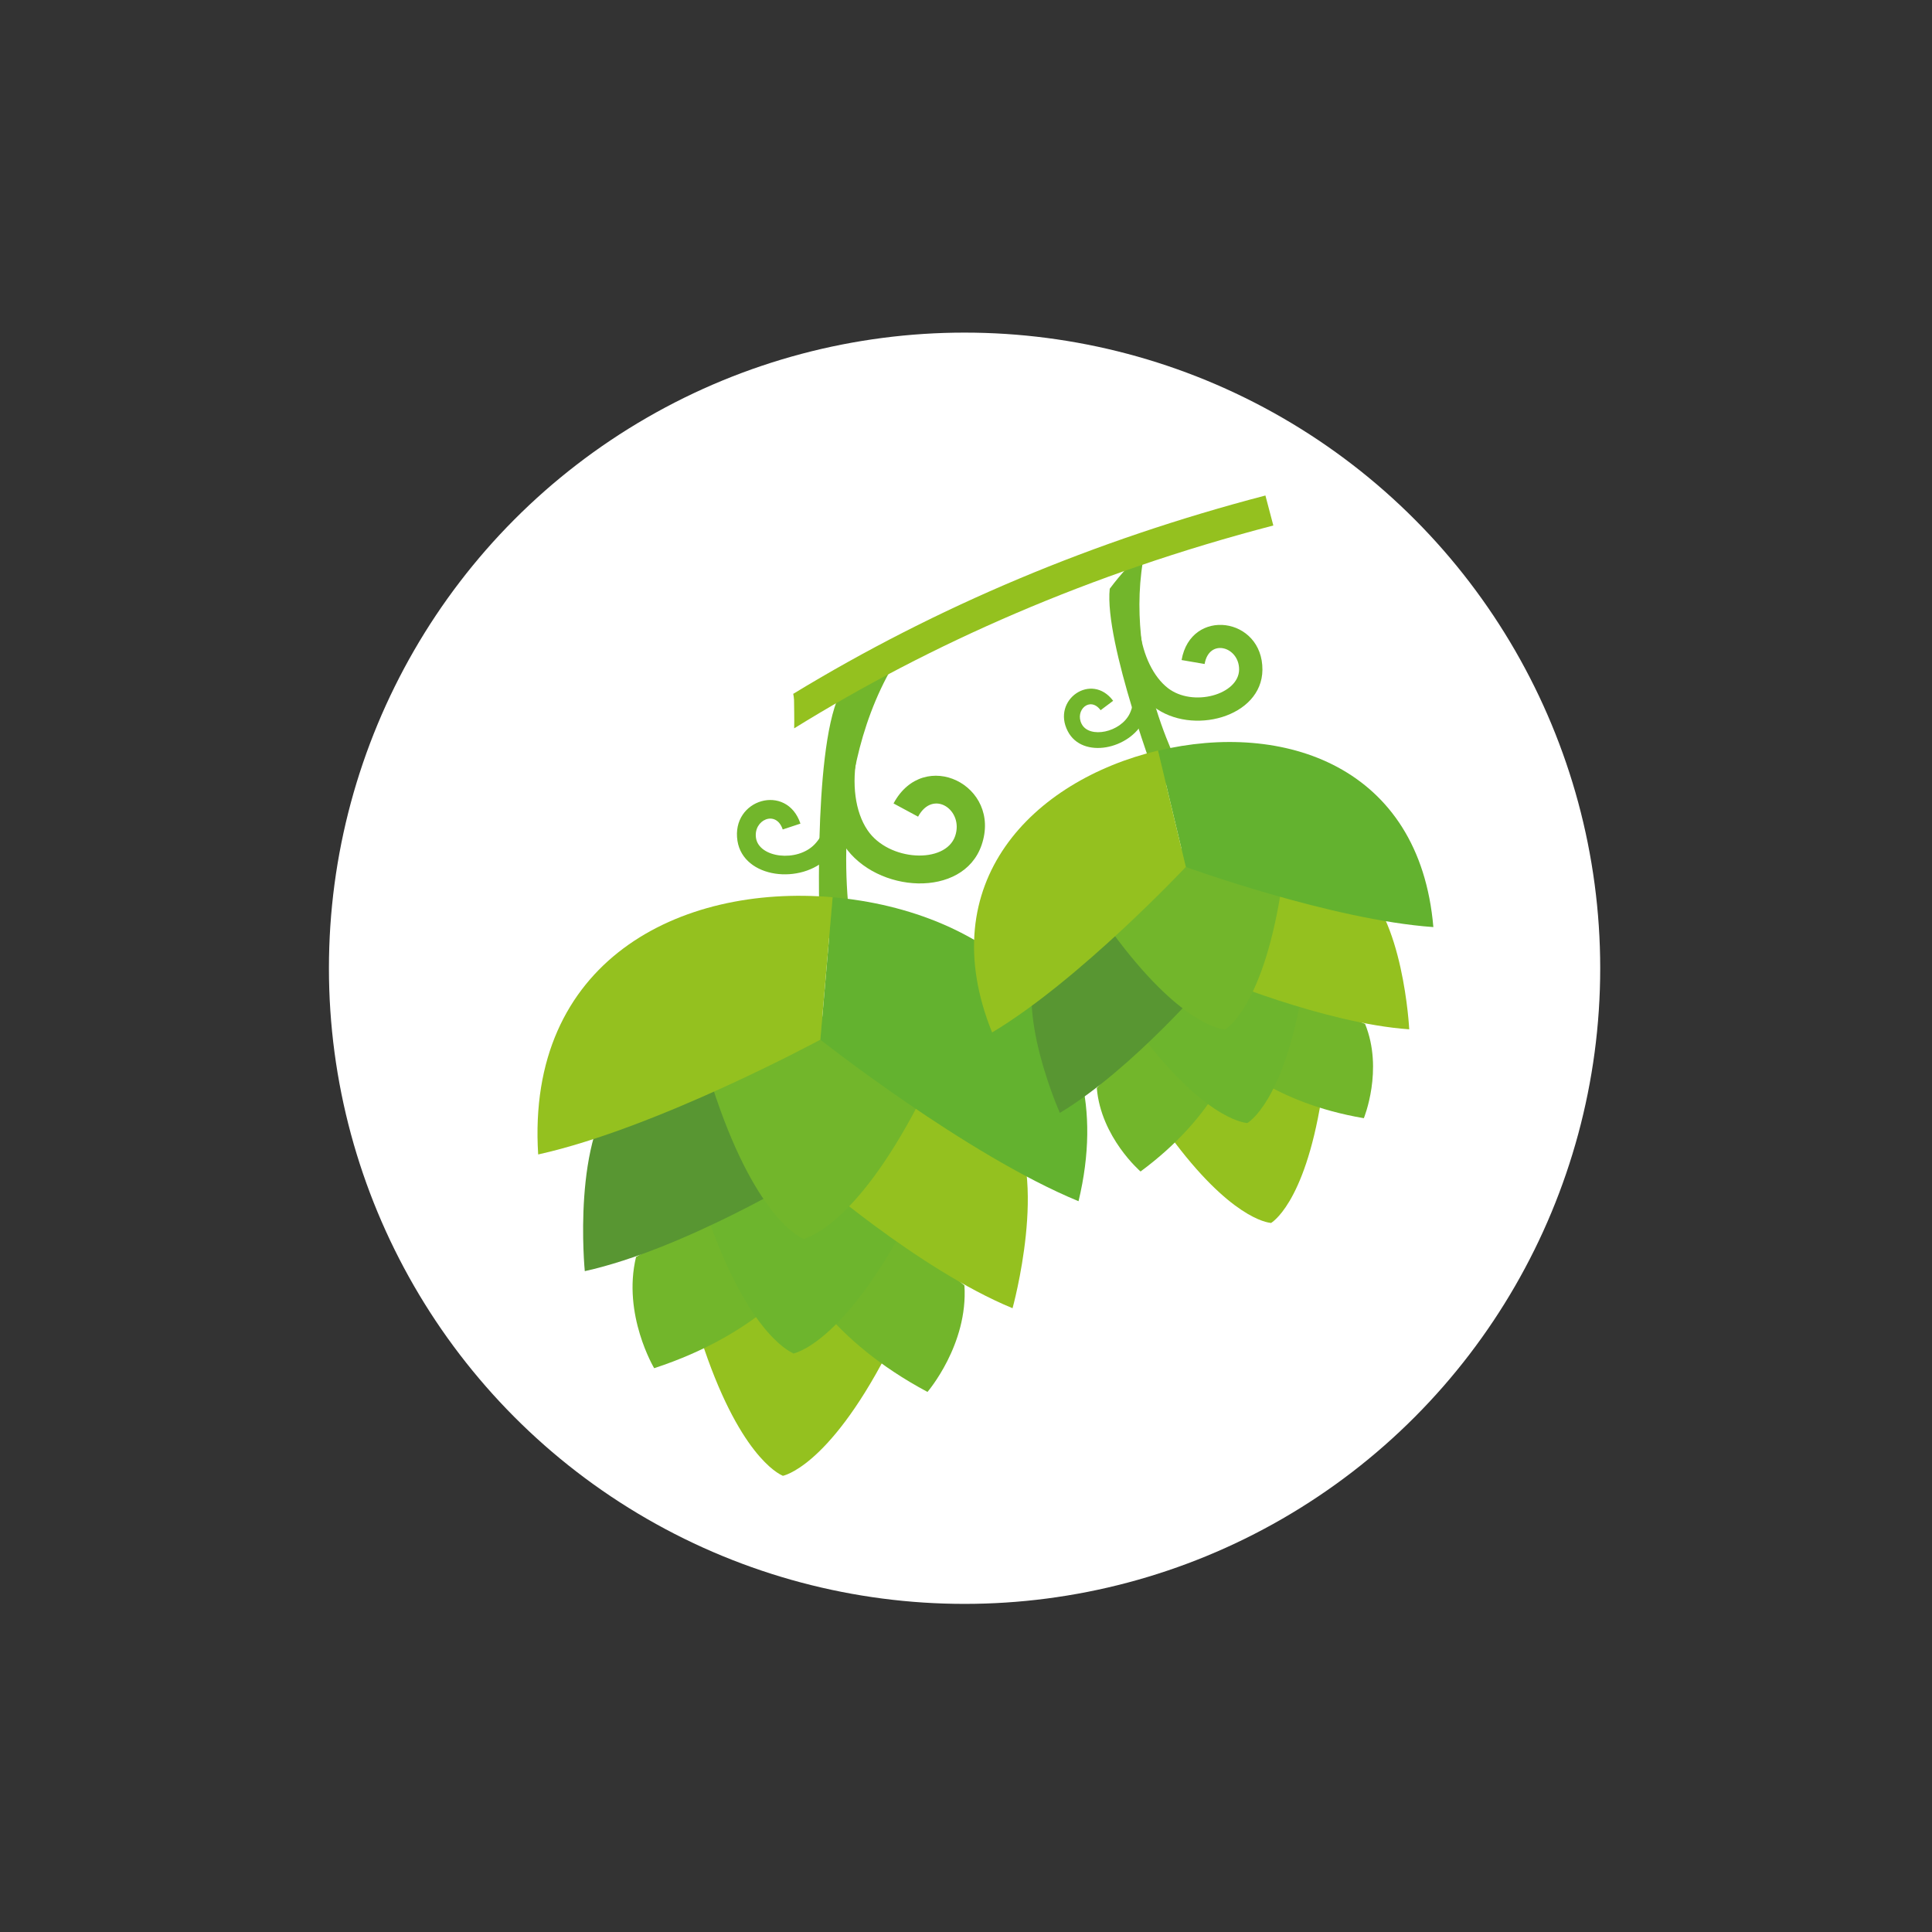
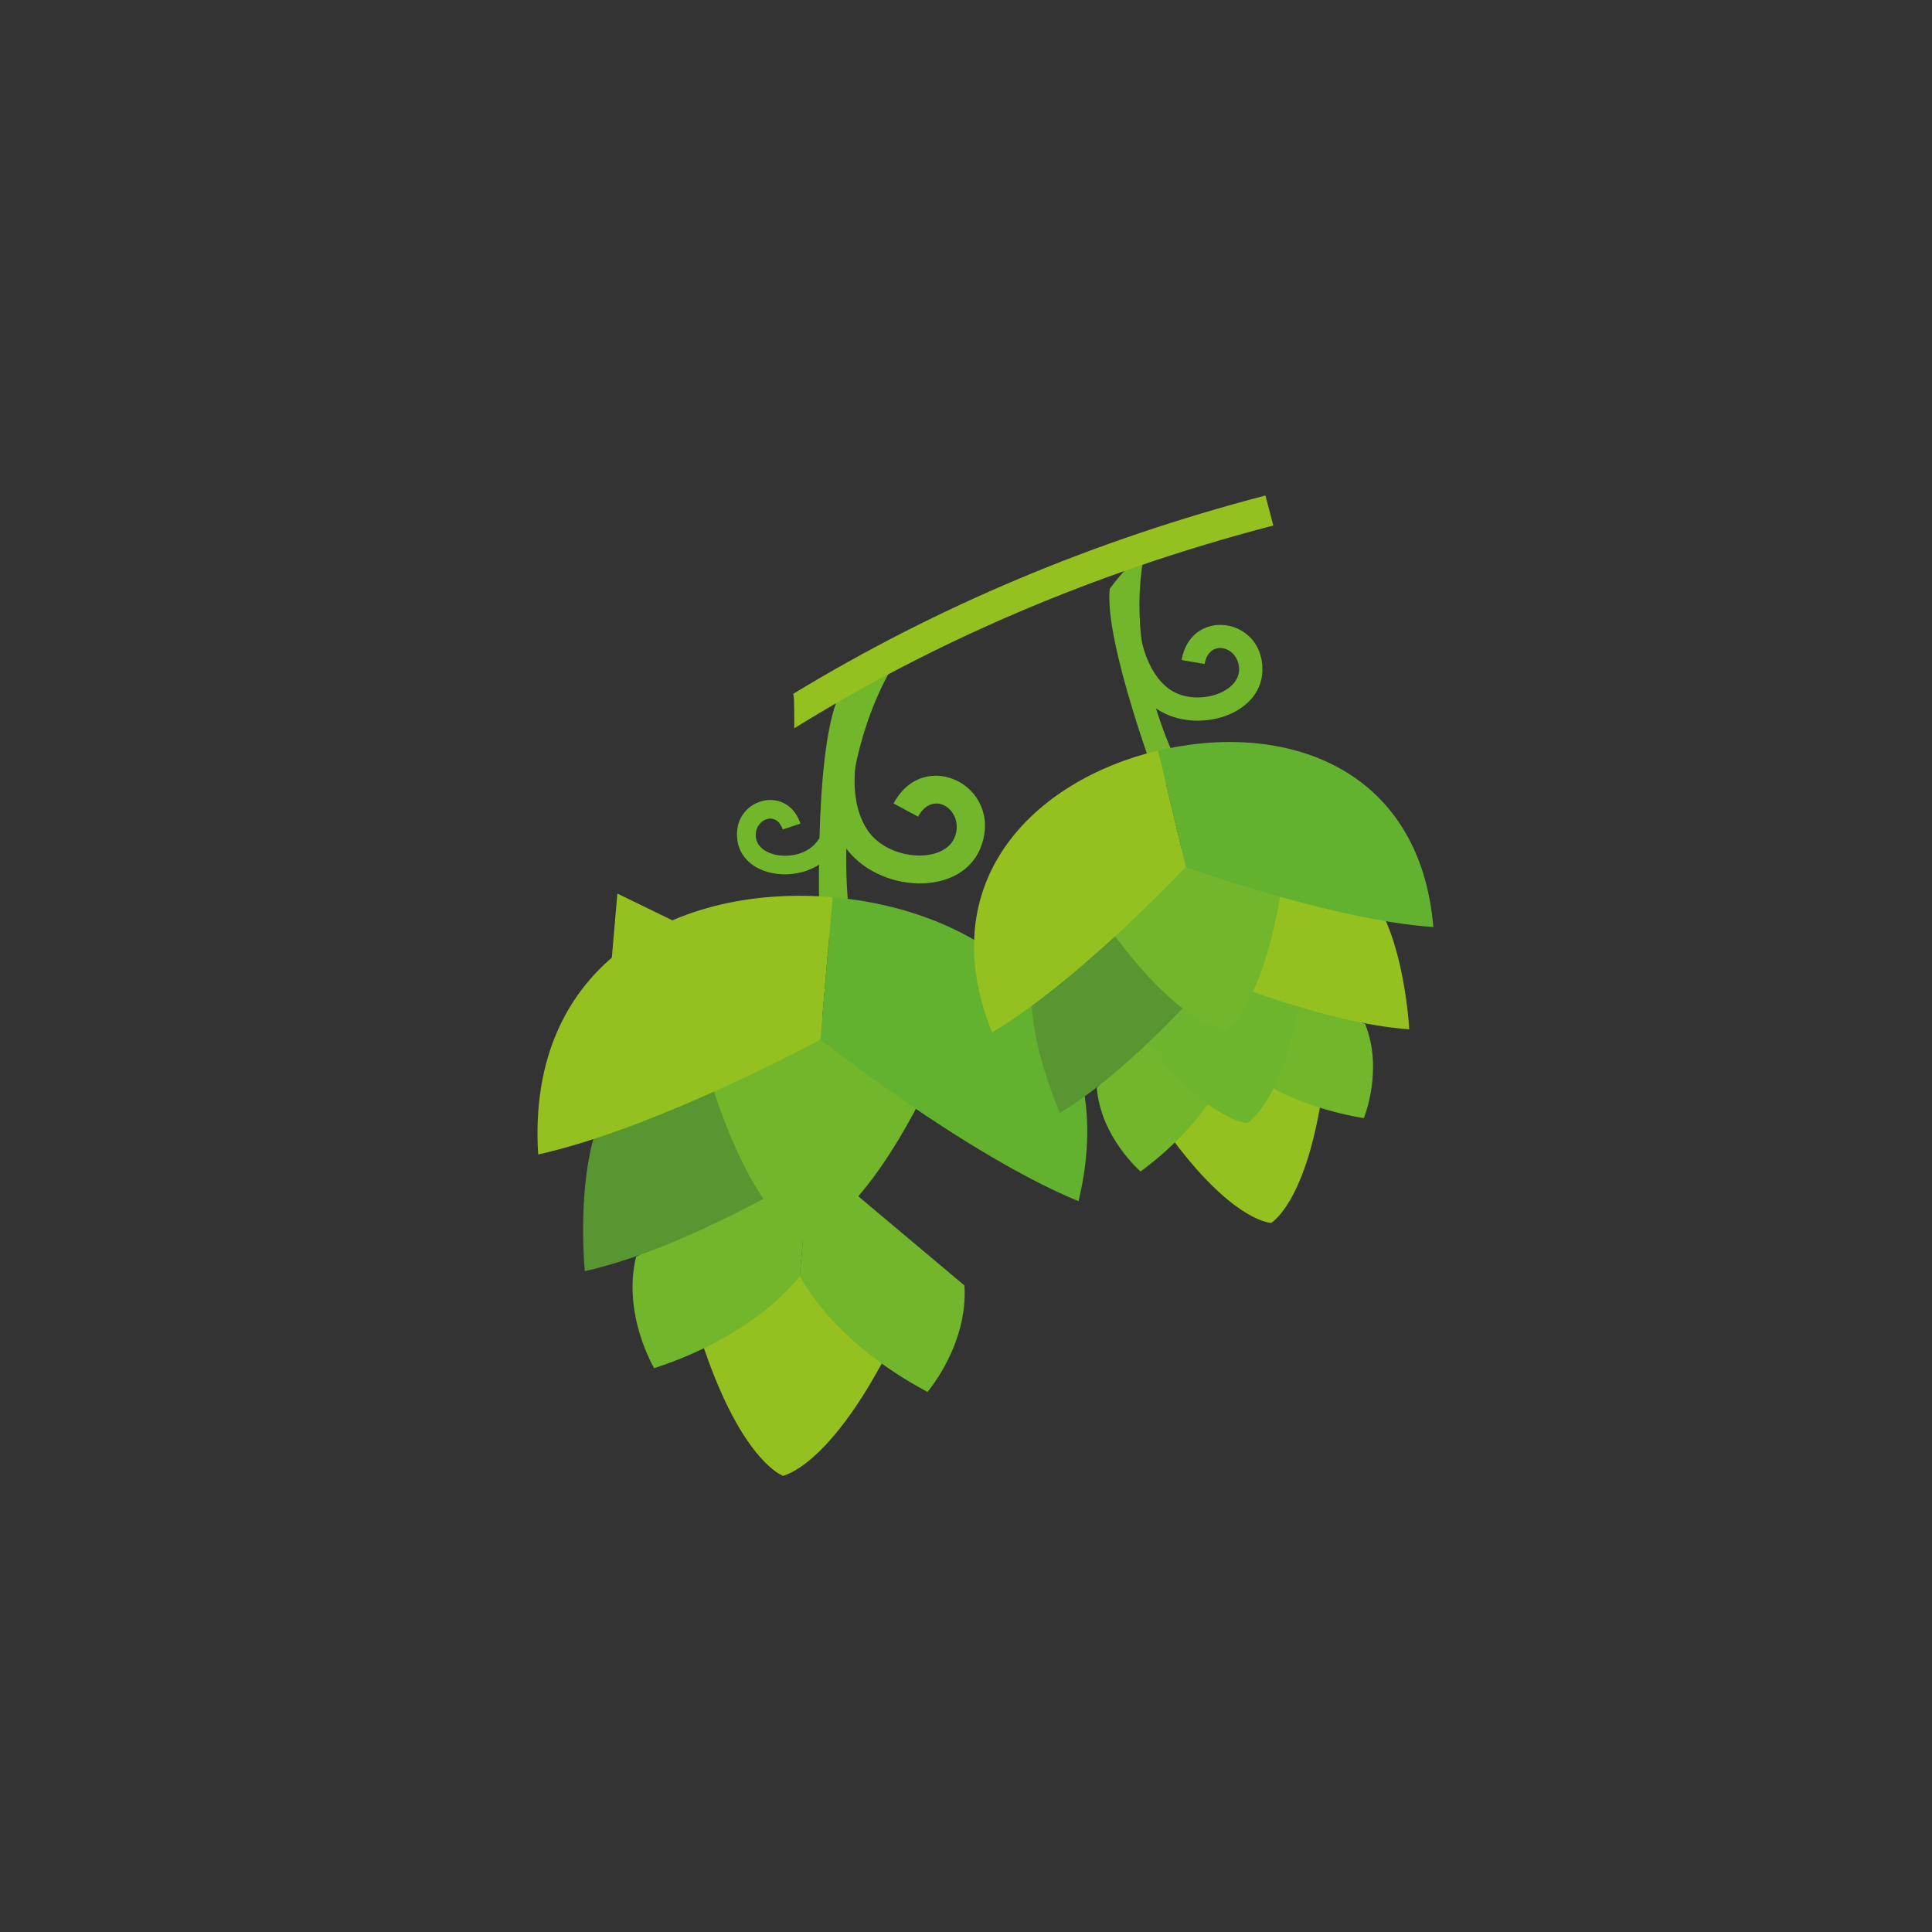
<svg xmlns="http://www.w3.org/2000/svg" id="Laag_1" viewBox="0 0 141.73 141.73">
  <rect x="0" y="0" width="141.73" height="141.73" fill="#333333" stroke="none" />
  <defs>
    <style>
      .cls-1 {
        fill: #94c11f;
      }

      .cls-2 {
        fill: #fff;
      }

      .cls-3 {
        fill: #72b62b;
      }

      .cls-4 {
        fill: #589632;
      }

      .cls-5 {
        fill: #63b22f;
      }

      .cls-6 {
        fill: #6db52d;
      }
    </style>
  </defs>
-   <circle class="cls-2" cx="70.76" cy="71.03" r="46.63" />
  <g>
    <g>
      <path class="cls-1" d="M58.65,93.57l-7.24,4.63c2.75,8.51,5.7,9.93,6,10.05v.02s3.27-.56,7.63-8.92l-6.38-5.79Z" />
      <path class="cls-3" d="M58.68,93.59s2.19,4.7,9.36,8.52c0,0,2.99-3.47,2.71-7.81l-11.32-9.51-.76,8.81Z" />
      <path class="cls-3" d="M58.68,93.59s-2.96,4.25-10.69,6.78c0,0-2.35-3.93-1.33-8.16l12.78-7.43-.76,8.81Z" />
      <path class="cls-3" d="M61.54,51.01q1.96-1.37,3.98-2.19c-5.23,8.95-2.95,20.14-2.95,20.14l-2.42-.21s-.56-13.44,1.4-17.73Z" />
      <path class="cls-3" d="M60.88,54.92l2.01.4c-.43,2.16-.16,4.24.75,5.58,1.55,2.3,5.72,2.5,6.43.43.65-1.9-1.62-3.47-2.72-1.42l-1.8-.97c2.23-4.16,7.96-1.33,6.46,3.05-1.35,3.94-7.71,3.55-10.07.06-1.22-1.8-1.6-4.4-1.06-7.13Z" />
      <path class="cls-3" d="M62.27,58.31l-1.37.03c.04,1.48-.39,2.82-1.14,3.6-1.29,1.34-4.07.99-4.3-.46-.21-1.33,1.47-2.1,1.96-.63l1.3-.43c-1-3-5.1-1.8-4.62,1.27.44,2.76,4.69,3.23,6.65,1.2,1.01-1.05,1.57-2.72,1.52-4.59Z" />
-       <path class="cls-6" d="M51.52,88.1c3.05,9.46,6.34,11.03,6.66,11.17v.03s3.63-.62,8.48-9.91l-7.07-6.41-8.07,5.12Z" />
-       <path class="cls-1" d="M59.33,86.07s8.01,7.04,14.95,9.9c0,0,2.69-9.7-.27-13.81l-13.77-6.71-.92,10.62Z" />
+       <path class="cls-1" d="M59.33,86.07c0,0,2.69-9.7-.27-13.81l-13.77-6.71-.92,10.62Z" />
      <path class="cls-4" d="M59.33,86.07s-9.1,5.56-16.43,7.18c0,0-.99-10.02,2.64-13.56l14.72-4.24-.92,10.62Z" />
      <path class="cls-3" d="M52.25,79.69c3.05,9.46,6.34,11.04,6.66,11.17v.03s3.63-.62,8.47-9.91l-7.06-6.41-8.07,5.12Z" />
      <path class="cls-5" d="M60.18,76.27s10.7,8.45,18.94,11.85c3.32-13.81-6.79-21.33-18.04-22.3l-.9,10.45Z" />
      <path class="cls-1" d="M60.18,76.27s-11.99,6.49-20.7,8.42c-.89-14.17,10.35-19.84,21.6-18.87l-.9,10.45Z" />
    </g>
    <g>
      <path class="cls-1" d="M90.34,77.73l-4.53,5.58c4.42,6.03,7.15,6.38,7.41,6.4v.02s2.45-1.31,3.71-9.09l-6.59-2.91Z" />
      <path class="cls-3" d="M90.37,77.74s2.98,3.15,9.68,4.29c0,0,1.46-3.55.09-6.92l-11.49-4.56,1.72,7.19Z" />
      <path class="cls-3" d="M90.37,77.74s-1.23,4.16-6.7,8.2c0,0-2.91-2.5-3.21-6.13l8.19-9.27,1.72,7.19Z" />
      <path class="cls-3" d="M81.41,43.19q1.2-1.61,2.58-2.79c-1.79,8.48,2.97,16.77,2.97,16.77l-1.98.47s-3.99-10.52-3.57-14.45Z" />
      <path class="cls-3" d="M81.92,46.46l1.7-.21c.23,1.83,1,3.41,2.06,4.23,1.84,1.42,5.2.47,5.22-1.36.01-1.68-2.2-2.33-2.53-.41l-1.69-.29c.68-3.89,5.96-3.16,5.93.72-.03,3.48-5.19,4.85-7.98,2.7-1.44-1.11-2.43-3.07-2.72-5.38Z" />
-       <path class="cls-3" d="M83.91,48.79l-1.08.39c.42,1.16.44,2.34.05,3.16-.67,1.4-2.97,1.86-3.53.77-.52-1,.61-2.06,1.39-1.01l.92-.69c-1.58-2.12-4.53-.08-3.33,2.23,1.07,2.08,4.57,1.33,5.59-.8.53-1.1.53-2.58,0-4.04Z" />
      <path class="cls-6" d="M83.24,75.27c4.92,6.7,7.94,7.09,8.24,7.11v.02s2.72-1.45,4.12-10.1l-7.3-3.22-5.06,6.19Z" />
      <path class="cls-1" d="M88.9,71.6s8.21,3.47,14.48,3.91c0,0-.42-8.41-3.85-10.89l-12.7-1.69,2.07,8.67Z" />
      <path class="cls-4" d="M88.9,71.6s-5.76,6.81-11.15,10.04c0,0-3.43-7.7-1.48-11.46l10.56-7.25,2.07,8.67Z" />
      <path class="cls-3" d="M81.6,68.41c4.92,6.7,7.94,7.09,8.24,7.11v.02s2.73-1.45,4.12-10.1l-7.3-3.22-5.06,6.19Z" />
      <path class="cls-5" d="M86.99,63.6s10.72,3.89,18.16,4.41c-1.01-11.84-11.01-15.14-20.2-12.94l2.04,8.53Z" />
      <path class="cls-1" d="M86.99,63.6s-7.81,8.32-14.21,12.14c-4.45-11.01,2.98-18.48,12.17-20.68l2.04,8.53Z" />
    </g>
    <path class="cls-1" d="M58.19,50.89c.03.14.05.29.06.45,0,.27.03,1.47.01,2.09,10-6.19,21.63-11.35,35.15-14.88l-.58-2.2c-12.55,3.28-24.12,8.15-34.64,14.55Z" />
  </g>
</svg>